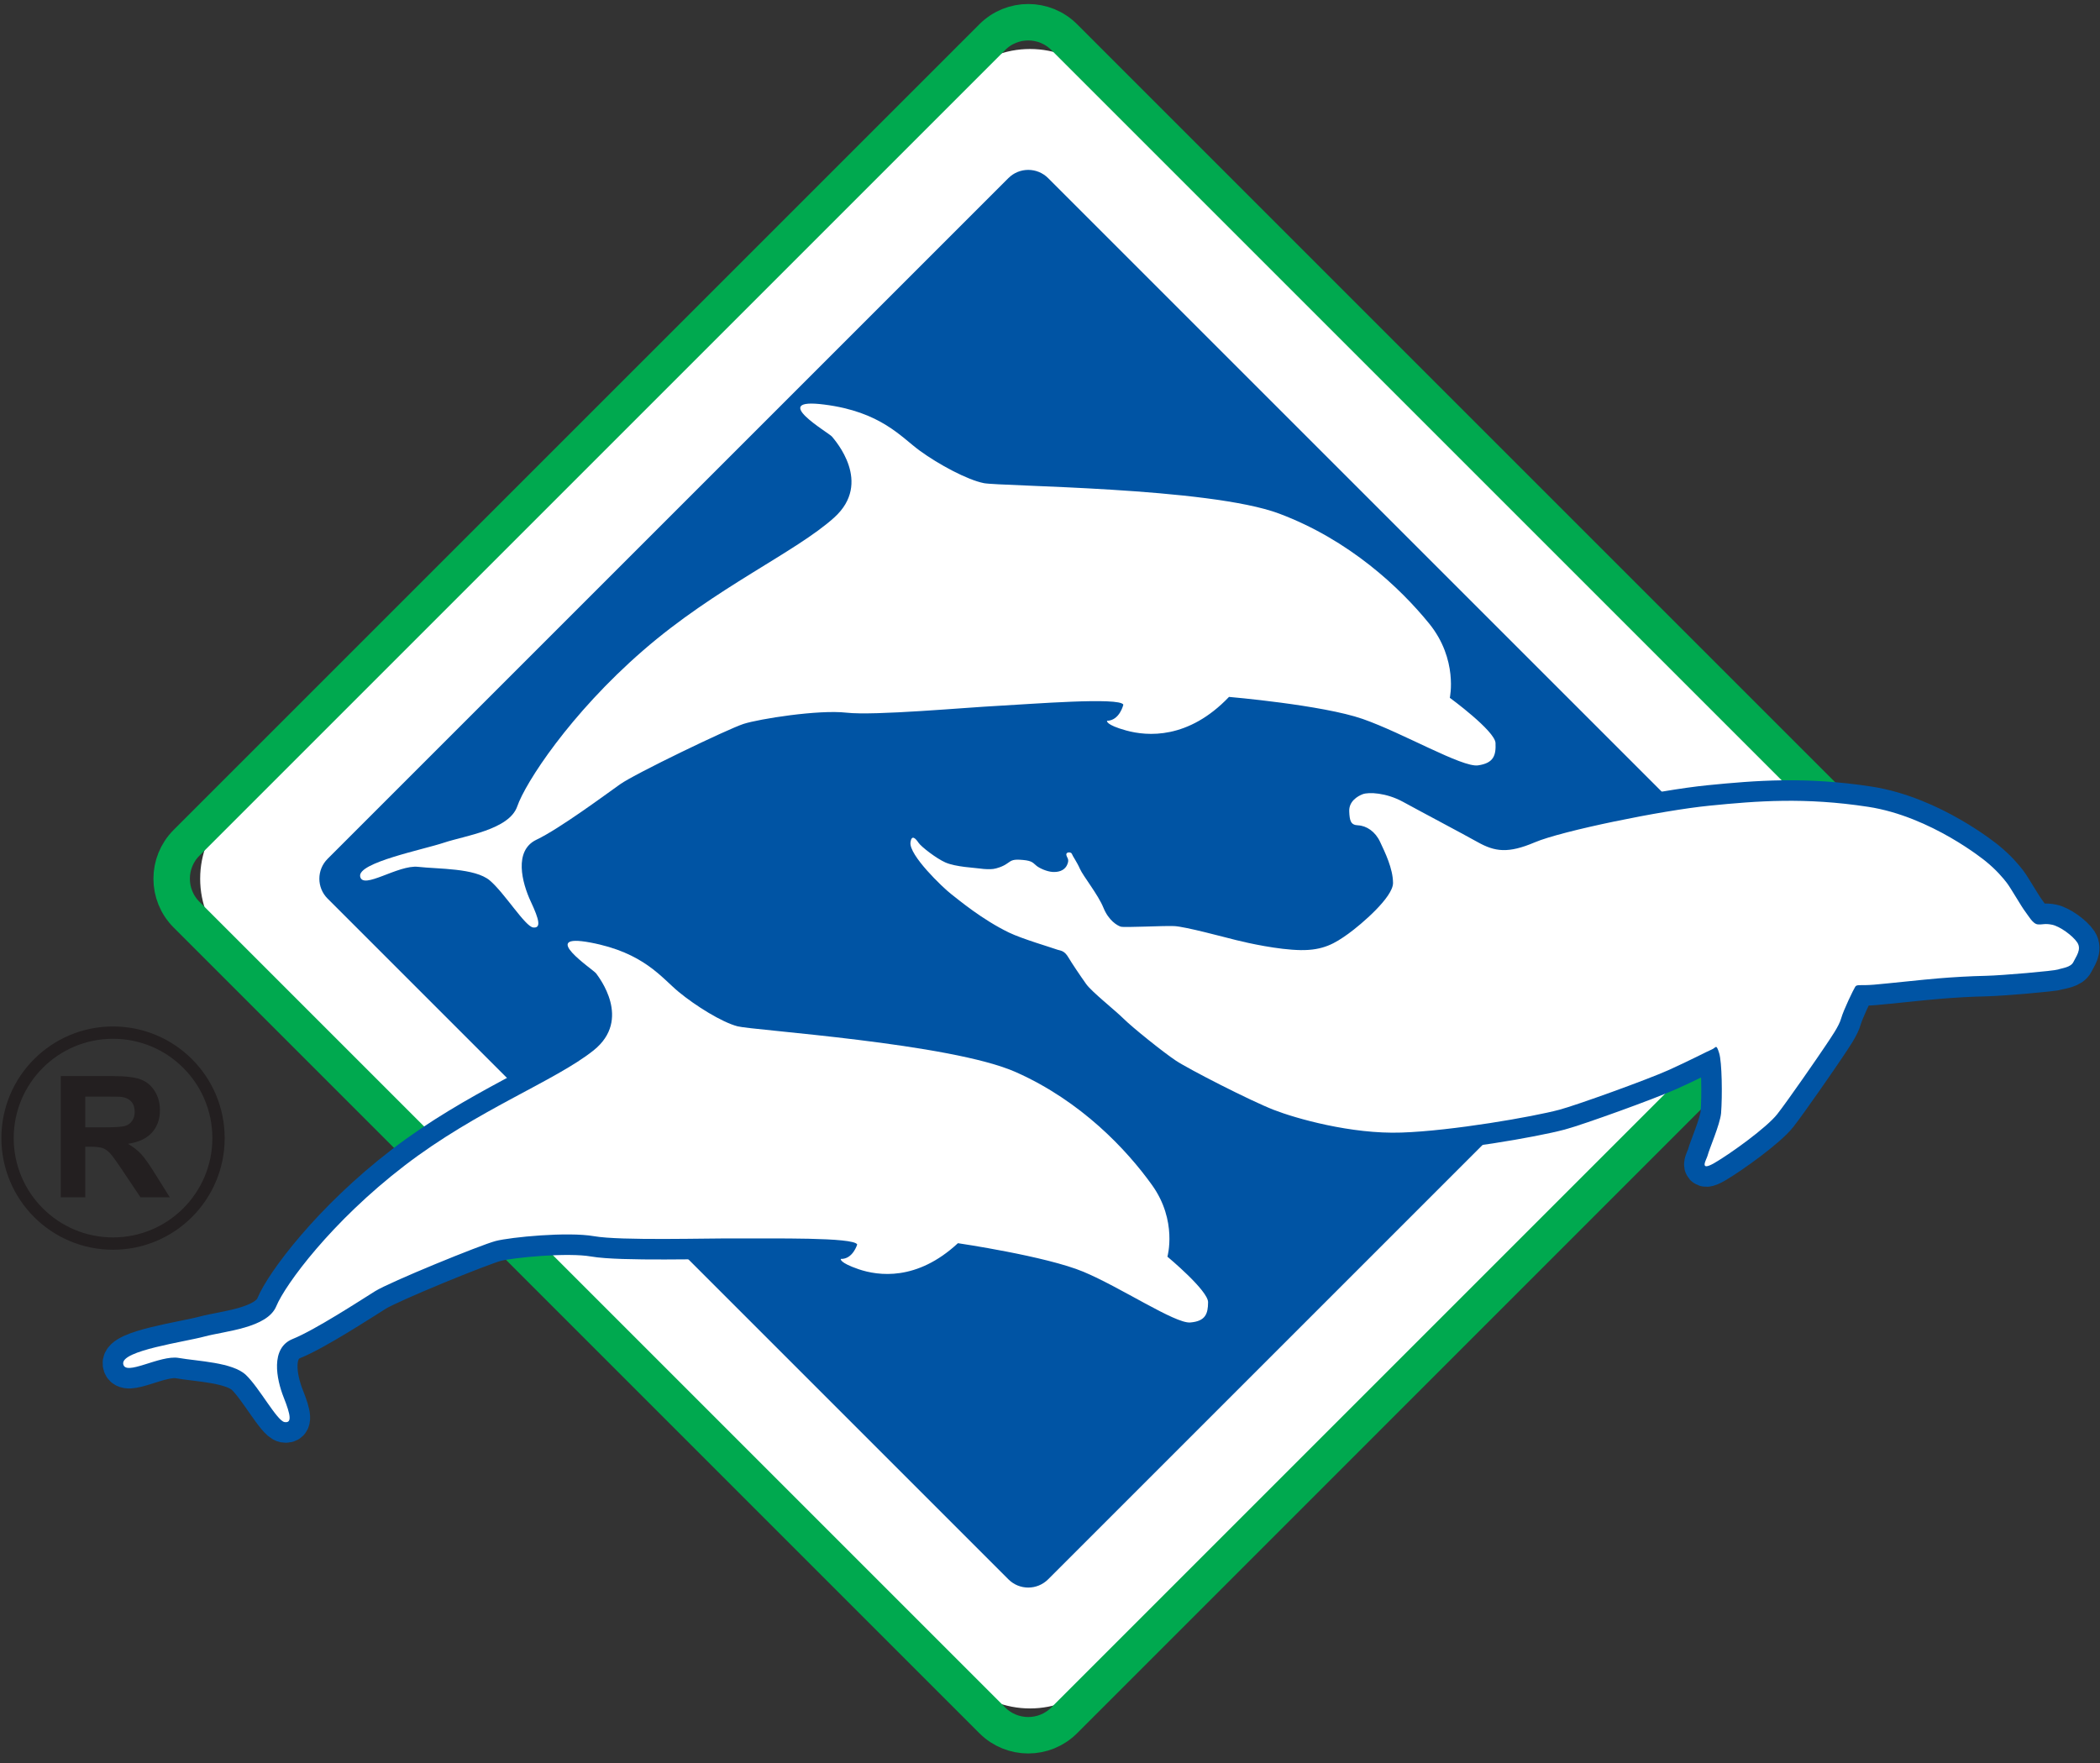
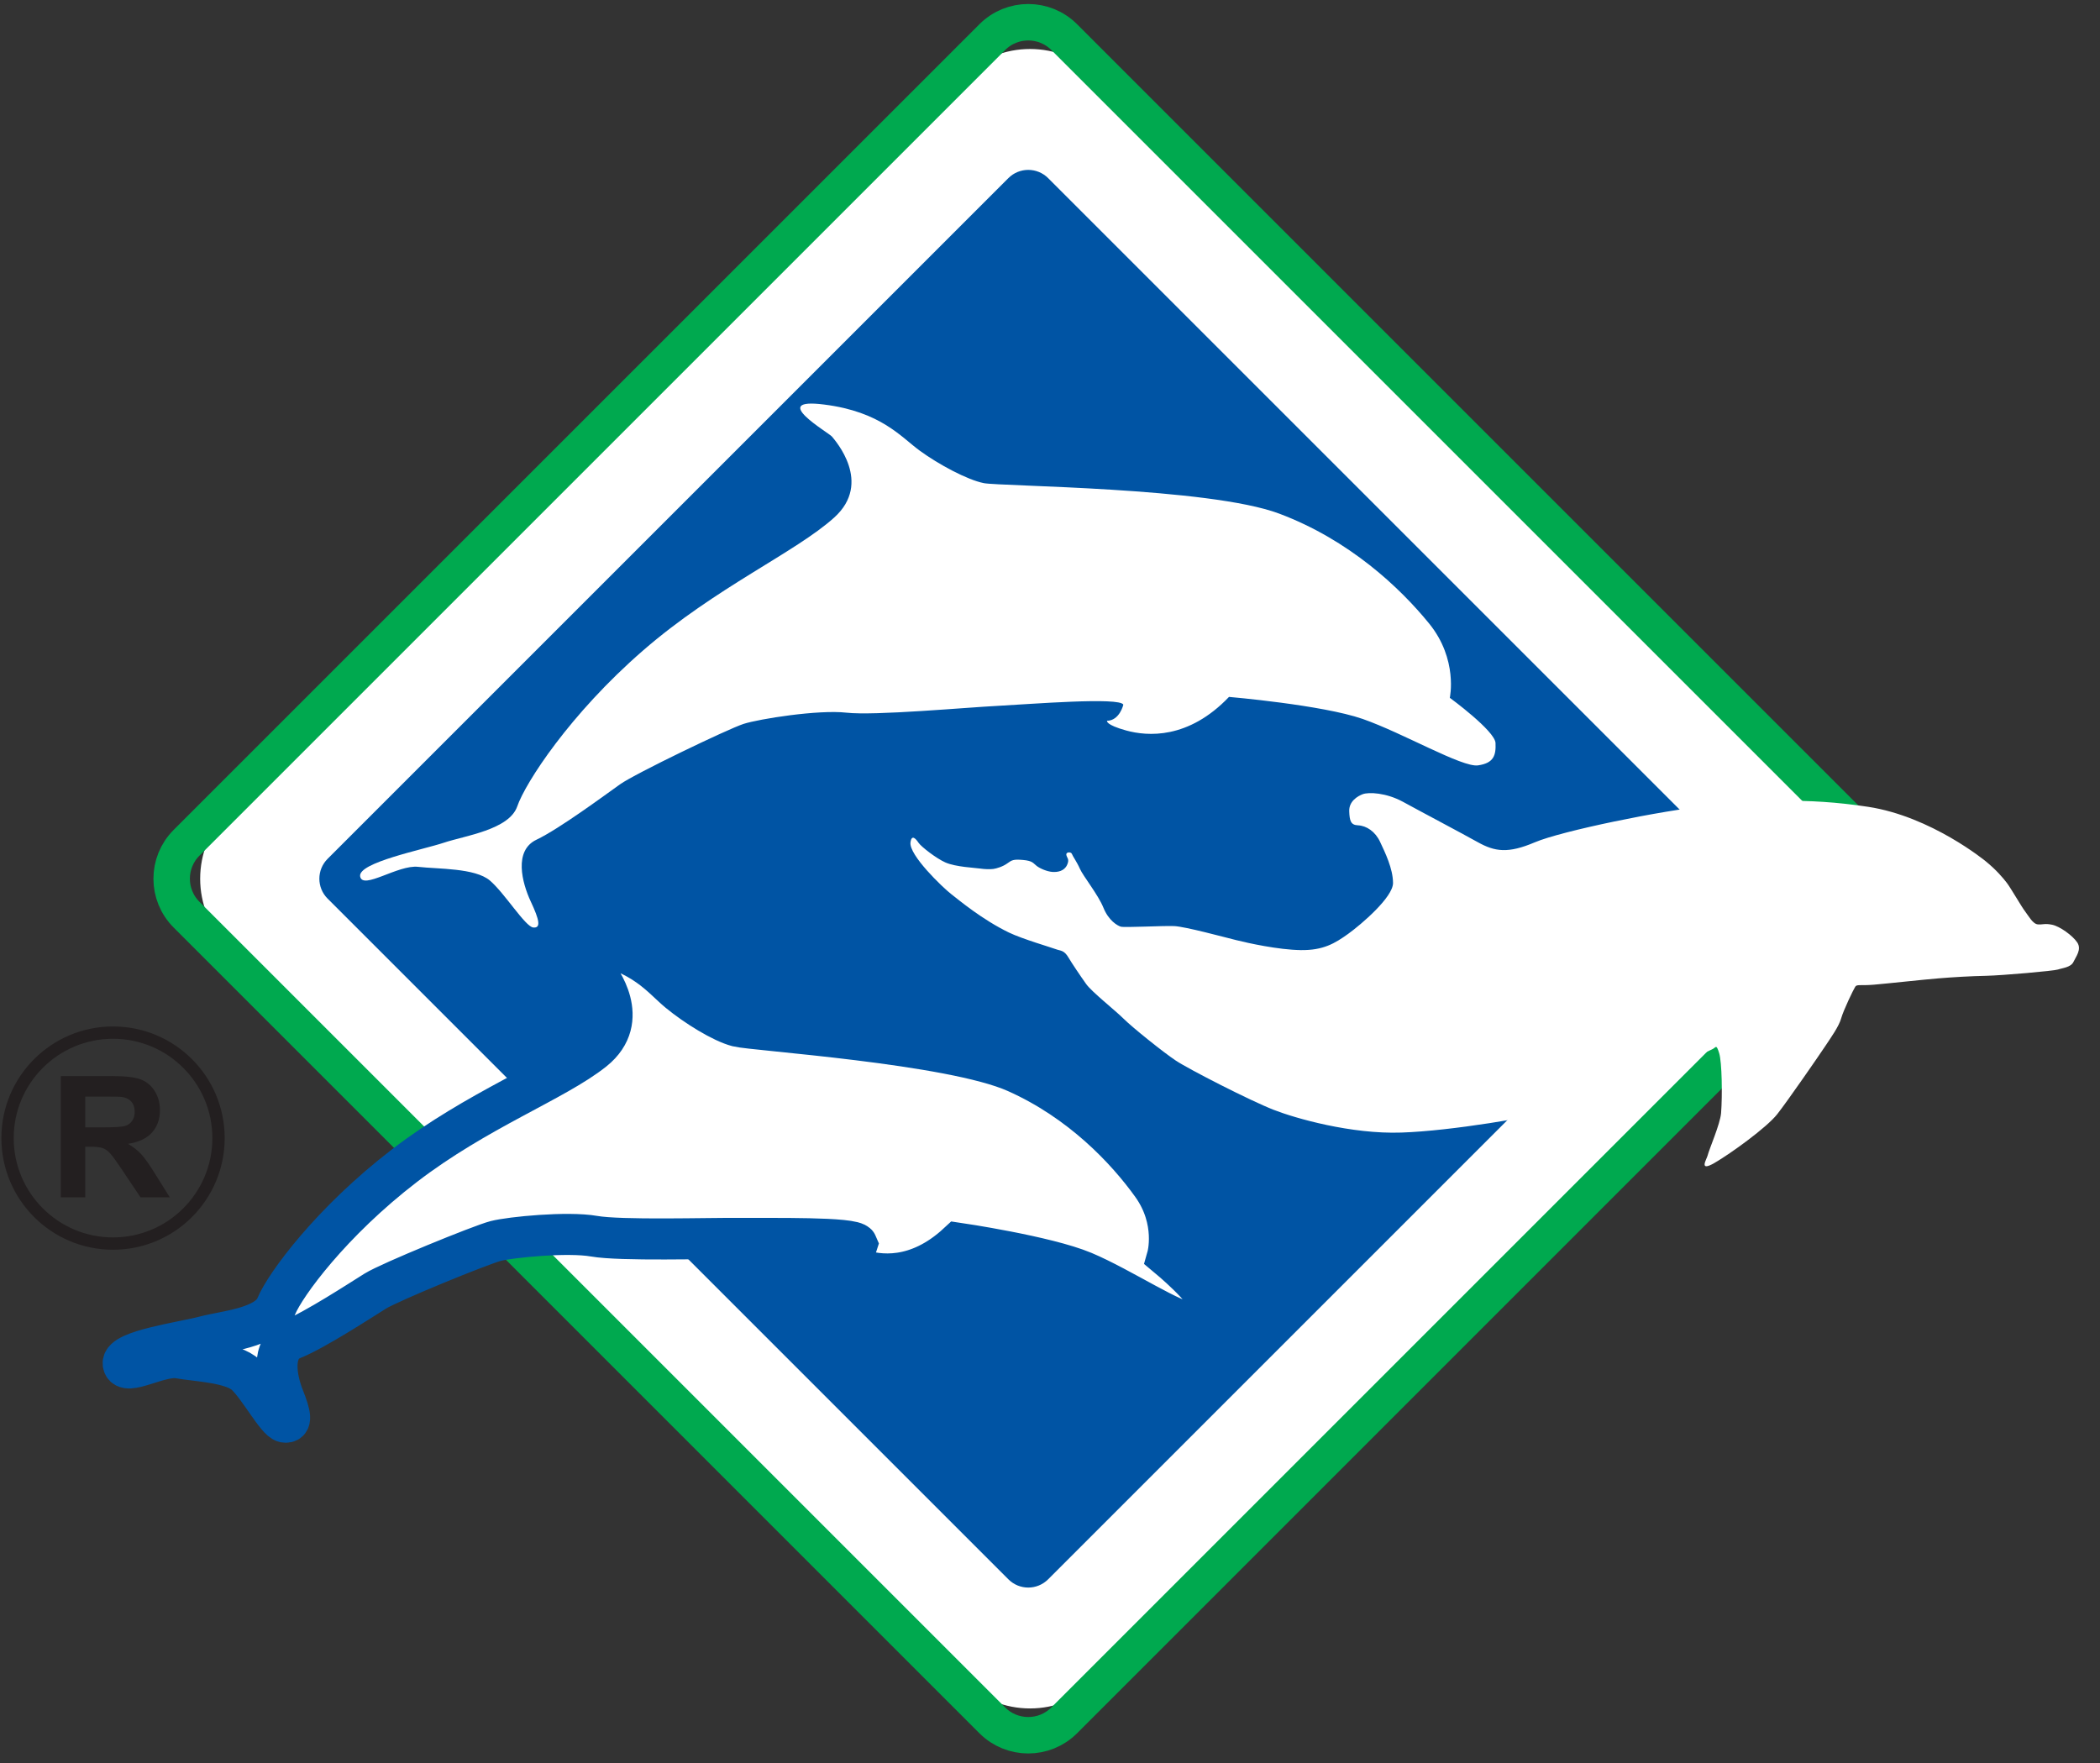
<svg xmlns="http://www.w3.org/2000/svg" version="1.1" id="Layer_2" x="0px" y="0px" width="115.225px" height="96.761px" viewBox="0 0 115.225 96.761" enable-background="new 0 0 115.225 96.761" xml:space="preserve">
  <rect x="0" y="0" width="115.225" height="96.761" fill="#333333" stroke="none" />
  <g>
    <path fill-rule="evenodd" clip-rule="evenodd" fill="#FFFFFF" d="M100.504,44.494c2.057,2.057,2.057,5.392,0,7.451L60.241,92.207   c-2.059,2.056-5.393,2.056-7.451,0L12.529,51.945c-2.061-2.059-2.061-5.394,0-7.451L52.79,4.23c2.058-2.055,5.392-2.055,7.451,0   L100.504,44.494z" />
    <path fill-rule="evenodd" clip-rule="evenodd" fill="none" stroke="#00A94F" stroke-width="2" d="M102.6,46.246   c1.092,1.09,1.092,2.856,0,3.946L58.392,94.403c-1.089,1.089-2.856,1.089-3.946,0l-44.21-44.211c-1.09-1.09-1.09-2.856,0-3.946   l44.21-44.209c1.09-1.09,2.857-1.09,3.946,0L102.6,46.246z" />
    <path fill-rule="evenodd" clip-rule="evenodd" fill="#0054A4" d="M94.864,47.128c0.602,0.602,0.602,1.58,0,2.182L57.51,86.663   c-0.603,0.604-1.579,0.604-2.181,0L17.975,49.31c-0.603-0.602-0.603-1.58,0-2.182L55.329,9.774c0.602-0.602,1.578-0.602,2.181,0   L94.864,47.128z" />
    <path fill="#FFFFFF" d="M61.637,38.667c0,0-0.198,0.869-0.896,0.887c0,0-0.098,0.214,1.056,0.532   c1.154,0.317,3.399,0.5,5.638-1.844c0,0,5.119,0.438,7.336,1.21c2.217,0.775,5.457,2.67,6.326,2.547   c0.869-0.124,0.99-0.555,0.961-1.229c-0.037-0.673-2.508-2.479-2.508-2.479s0.463-2.104-1.131-4.071   c-1.598-1.967-4.381-4.591-8.231-6.036c-3.849-1.446-15.293-1.494-16.204-1.672c-0.908-0.179-2.484-1.028-3.514-1.779   c-1.029-0.749-2.133-2.14-5.248-2.534c-3.115-0.396,0.268,1.554,0.429,1.76c0.164,0.205,2.241,2.523,0.125,4.437   c-2.116,1.913-6.5,3.829-10.505,7.31c-4.006,3.481-6.446,7.253-6.89,8.543c-0.446,1.284-2.862,1.605-4.022,1.992   c-1.158,0.387-4.734,1.092-4.598,1.852c0.137,0.76,2.082-0.654,3.183-0.526c1.101,0.125,3.116,0.059,3.931,0.747   c0.812,0.689,1.939,2.527,2.38,2.58c0.441,0.047,0.344-0.409-0.135-1.43c-0.476-1.021-0.943-2.786,0.314-3.385   c1.261-0.599,3.778-2.467,4.589-3.042c0.808-0.577,5.924-3.039,6.774-3.313c0.849-0.274,4.104-0.792,5.648-0.617   c1.539,0.175,6.574-0.288,8.37-0.378C56.611,38.633,61.438,38.245,61.637,38.667z" />
    <g>
      <path fill="#FFFFFF" stroke="#0054A4" stroke-width="2.253" d="M47.034,68.29c0,0-0.239,0.813-0.9,0.792    c0,0-0.104,0.193,0.971,0.563c1.076,0.367,3.198,0.67,5.456-1.426c0,0,4.832,0.709,6.89,1.57c2.059,0.863,5.024,2.846,5.855,2.781    c0.834-0.068,0.977-0.473,0.98-1.111c0.006-0.642-2.231-2.5-2.231-2.5s0.56-1.967-0.841-3.926    c-1.402-1.958-3.895-4.607-7.465-6.197c-3.57-1.594-14.428-2.295-15.28-2.518c-0.853-0.221-2.299-1.119-3.231-1.889    c-0.935-0.77-1.904-2.154-4.837-2.707c-2.932-0.551,0.166,1.491,0.308,1.693c0.144,0.205,1.979,2.524-0.137,4.221    c-2.118,1.693-6.385,3.258-10.386,6.334c-4,3.071-6.531,6.513-7.027,7.709c-0.498,1.197-2.807,1.359-3.93,1.659    c-1.121,0.304-4.555,0.767-4.47,1.493c0.087,0.729,2.014-0.5,3.051-0.315c1.038,0.184,2.954,0.234,3.687,0.937    c0.731,0.697,1.697,2.506,2.111,2.581c0.416,0.071,0.35-0.367-0.046-1.362c-0.394-0.996-0.736-2.698,0.492-3.195    c1.229-0.494,3.726-2.124,4.528-2.624c0.801-0.501,5.796-2.542,6.617-2.755c0.823-0.211,3.942-0.518,5.396-0.263    c1.451,0.257,6.255,0.106,7.964,0.122C42.265,67.972,46.87,67.88,47.034,68.29z" />
-       <path fill="#FFFFFF" d="M47.034,68.29c0,0-0.239,0.813-0.9,0.792c0,0-0.104,0.193,0.971,0.563c1.076,0.367,3.198,0.67,5.456-1.426    c0,0,4.832,0.709,6.89,1.57c2.059,0.863,5.024,2.846,5.855,2.781c0.834-0.068,0.977-0.473,0.98-1.111    c0.006-0.642-2.231-2.5-2.231-2.5s0.56-1.967-0.841-3.926c-1.402-1.958-3.895-4.607-7.465-6.197    c-3.57-1.594-14.428-2.295-15.28-2.518c-0.853-0.221-2.299-1.119-3.231-1.889c-0.935-0.77-1.904-2.154-4.837-2.707    c-2.932-0.551,0.166,1.491,0.308,1.693c0.144,0.205,1.979,2.524-0.137,4.221c-2.118,1.693-6.385,3.258-10.386,6.334    c-4,3.071-6.531,6.513-7.027,7.709c-0.498,1.197-2.807,1.359-3.93,1.659c-1.121,0.304-4.555,0.767-4.47,1.493    c0.087,0.729,2.014-0.5,3.051-0.315c1.038,0.184,2.954,0.234,3.687,0.937c0.731,0.697,1.697,2.506,2.111,2.581    c0.416,0.071,0.35-0.367-0.046-1.362c-0.394-0.996-0.736-2.698,0.492-3.195c1.229-0.494,3.726-2.124,4.528-2.624    c0.801-0.501,5.796-2.542,6.617-2.755c0.823-0.211,3.942-0.518,5.396-0.263c1.451,0.257,6.255,0.106,7.964,0.122    C42.265,67.972,46.87,67.88,47.034,68.29z" />
    </g>
    <g>
-       <path fill="#FFFFFF" stroke="#0054A4" stroke-width="2.253" d="M108.947,47.256c0,0-2.977-2.454-6.447-2.983    c-3.469-0.53-6.082-0.323-8.693-0.063c-2.613,0.257-8.127,1.387-9.592,2.011c-1.469,0.624-2.191,0.517-3.137-0.011    c-0.947-0.528-3.176-1.704-4.102-2.213c-0.922-0.501-1.875-0.539-2.205-0.417c-0.279,0.107-0.762,0.39-0.74,0.939    c0.019,0.516,0.08,0.751,0.475,0.769c0.477,0.021,0.959,0.347,1.219,0.911c0.271,0.577,0.705,1.461,0.709,2.253    c0.004,0.779-1.729,2.263-2.459,2.791c-0.732,0.525-1.372,0.912-2.609,0.893c-1.233-0.019-2.875-0.383-3.533-0.547    c-0.658-0.16-2.791-0.744-3.408-0.771c-0.617-0.026-2.74,0.093-2.933,0.031c-0.188-0.061-0.663-0.332-0.95-1.043    c-0.285-0.706-1.115-1.737-1.285-2.125c-0.17-0.387-0.404-0.704-0.442-0.821c-0.04-0.121-0.331-0.124-0.306,0.047    c0.023,0.168,0.195,0.23,0.037,0.563s-0.516,0.397-0.807,0.376c-0.292-0.024-0.659-0.179-0.853-0.325    c-0.196-0.149-0.218-0.284-0.752-0.331c-0.531-0.047-0.615,0.006-0.866,0.188c-0.249,0.18-0.589,0.28-0.76,0.304    c-0.169,0.024-0.479,0.018-0.738-0.022c-0.258-0.041-1.331-0.083-1.9-0.335c-0.498-0.221-1.318-0.857-1.465-1.071    c-0.146-0.218-0.382-0.497-0.447-0.035c-0.101,0.698,1.781,2.492,2.223,2.835c0.441,0.343,1.718,1.412,3.178,2.118    c0.724,0.35,2.34,0.824,2.583,0.916c0.245,0.095,0.438,0.035,0.688,0.462c0.155,0.267,0.656,1.013,0.965,1.445    c0.309,0.434,1.574,1.43,2.057,1.907c0.482,0.479,2.156,1.824,2.861,2.295s4.101,2.21,5.381,2.707    c1.188,0.463,4.245,1.34,7.002,1.244c2.76-0.09,7.236-0.869,8.67-1.254c0.951-0.254,4.801-1.644,5.967-2.166    c1.193-0.535,2.158-1.045,2.396-1.142c0.236-0.096,0.232-0.335,0.4,0.206c0.154,0.49,0.18,2.334,0.104,3.297    c-0.059,0.616-0.641,1.938-0.742,2.329c-0.053,0.2-0.504,0.91,0.383,0.396c0.889-0.516,2.873-1.949,3.441-2.676    c0.572-0.727,2.275-3.193,2.615-3.705c0.34-0.51,0.779-1.127,0.896-1.563c0.121-0.434,0.676-1.586,0.771-1.728    c0.1-0.14,0.258-0.045,1.023-0.109c0.773-0.065,2.699-0.278,3.52-0.345c0.82-0.068,1.762-0.124,2.637-0.142    c0.871-0.019,3.727-0.268,3.945-0.346s0.699-0.114,0.842-0.409c0.139-0.298,0.467-0.689,0.213-1.074    c-0.256-0.384-0.961-0.887-1.377-0.973c-0.414-0.086-0.512,0.003-0.789-0.02c-0.275-0.023-0.514-0.477-0.695-0.711    c-0.184-0.231-0.789-1.289-1.006-1.57S109.531,47.73,108.947,47.256z" />
      <path fill="#FFFFFF" d="M108.947,47.256c0,0-2.977-2.454-6.447-2.983c-3.469-0.53-6.082-0.323-8.693-0.063    c-2.613,0.257-8.127,1.387-9.592,2.011c-1.469,0.624-2.191,0.517-3.137-0.011c-0.947-0.528-3.176-1.704-4.102-2.213    c-0.922-0.501-1.875-0.539-2.205-0.417c-0.279,0.107-0.762,0.39-0.74,0.939c0.019,0.516,0.08,0.751,0.475,0.769    c0.477,0.021,0.959,0.347,1.219,0.911c0.271,0.577,0.705,1.461,0.709,2.253c0.004,0.779-1.729,2.263-2.459,2.791    c-0.732,0.525-1.372,0.912-2.609,0.893c-1.233-0.019-2.875-0.383-3.533-0.547c-0.658-0.16-2.791-0.744-3.408-0.771    c-0.617-0.026-2.74,0.093-2.933,0.031c-0.188-0.061-0.663-0.332-0.95-1.043c-0.285-0.706-1.115-1.737-1.285-2.125    c-0.17-0.387-0.404-0.704-0.442-0.821c-0.04-0.121-0.331-0.124-0.306,0.047c0.023,0.168,0.195,0.23,0.037,0.563    s-0.516,0.397-0.807,0.376c-0.292-0.024-0.659-0.179-0.853-0.325c-0.196-0.149-0.218-0.284-0.752-0.331    c-0.531-0.047-0.615,0.006-0.866,0.188c-0.249,0.18-0.589,0.28-0.76,0.304c-0.169,0.024-0.479,0.018-0.738-0.022    c-0.258-0.041-1.331-0.083-1.9-0.335c-0.498-0.221-1.318-0.857-1.465-1.071c-0.146-0.218-0.382-0.497-0.447-0.035    c-0.101,0.698,1.781,2.492,2.223,2.835c0.441,0.343,1.718,1.412,3.178,2.118c0.724,0.35,2.34,0.824,2.583,0.916    c0.245,0.095,0.438,0.035,0.688,0.462c0.155,0.267,0.656,1.013,0.965,1.445c0.309,0.434,1.574,1.43,2.057,1.907    c0.482,0.479,2.156,1.824,2.861,2.295s4.101,2.21,5.381,2.707c1.188,0.463,4.245,1.34,7.002,1.244    c2.76-0.09,7.236-0.869,8.67-1.254c0.951-0.254,4.801-1.644,5.967-2.166c1.193-0.535,2.158-1.045,2.396-1.142    c0.236-0.096,0.232-0.335,0.4,0.206c0.154,0.49,0.18,2.334,0.104,3.297c-0.059,0.616-0.641,1.938-0.742,2.329    c-0.053,0.2-0.504,0.91,0.383,0.396c0.889-0.516,2.873-1.949,3.441-2.676c0.572-0.727,2.275-3.193,2.615-3.705    c0.34-0.51,0.779-1.127,0.896-1.563c0.121-0.434,0.676-1.586,0.771-1.728c0.1-0.14,0.258-0.045,1.023-0.109    c0.773-0.065,2.699-0.278,3.52-0.345c0.82-0.068,1.762-0.124,2.637-0.142c0.871-0.019,3.727-0.268,3.945-0.346    s0.699-0.114,0.842-0.409c0.139-0.298,0.467-0.689,0.213-1.074c-0.256-0.384-0.961-0.887-1.377-0.973    c-0.414-0.086-0.512,0.003-0.789-0.02c-0.275-0.023-0.514-0.477-0.695-0.711c-0.184-0.231-0.789-1.289-1.006-1.57    S109.531,47.73,108.947,47.256z" />
    </g>
    <g>
      <g>
        <path fill="#231F20" d="M3.336,65.701v-6.652h2.827c0.711,0,1.228,0.061,1.549,0.18c0.322,0.119,0.58,0.332,0.774,0.637     c0.193,0.307,0.29,0.655,0.29,1.049c0,0.499-0.146,0.911-0.44,1.236s-0.732,0.529-1.316,0.615     c0.291,0.169,0.53,0.355,0.719,0.558s0.444,0.563,0.765,1.079l0.812,1.299H7.71l-0.971-1.447     c-0.345-0.518-0.581-0.844-0.708-0.979c-0.127-0.135-0.262-0.227-0.404-0.277c-0.143-0.049-0.368-0.074-0.676-0.074H4.678v2.777     H3.336z M4.678,61.862h0.994c0.645,0,1.047-0.027,1.207-0.082c0.161-0.054,0.286-0.147,0.376-0.281     c0.091-0.133,0.136-0.3,0.136-0.499c0-0.224-0.06-0.404-0.179-0.542s-0.288-0.225-0.506-0.261     c-0.109-0.016-0.436-0.023-0.98-0.023H4.678V61.862z" />
      </g>
      <circle fill-rule="evenodd" clip-rule="evenodd" fill="none" stroke="#231F20" stroke-width="0.676" stroke-miterlimit="10" cx="6.202" cy="62.452" r="5.788" />
    </g>
  </g>
</svg>